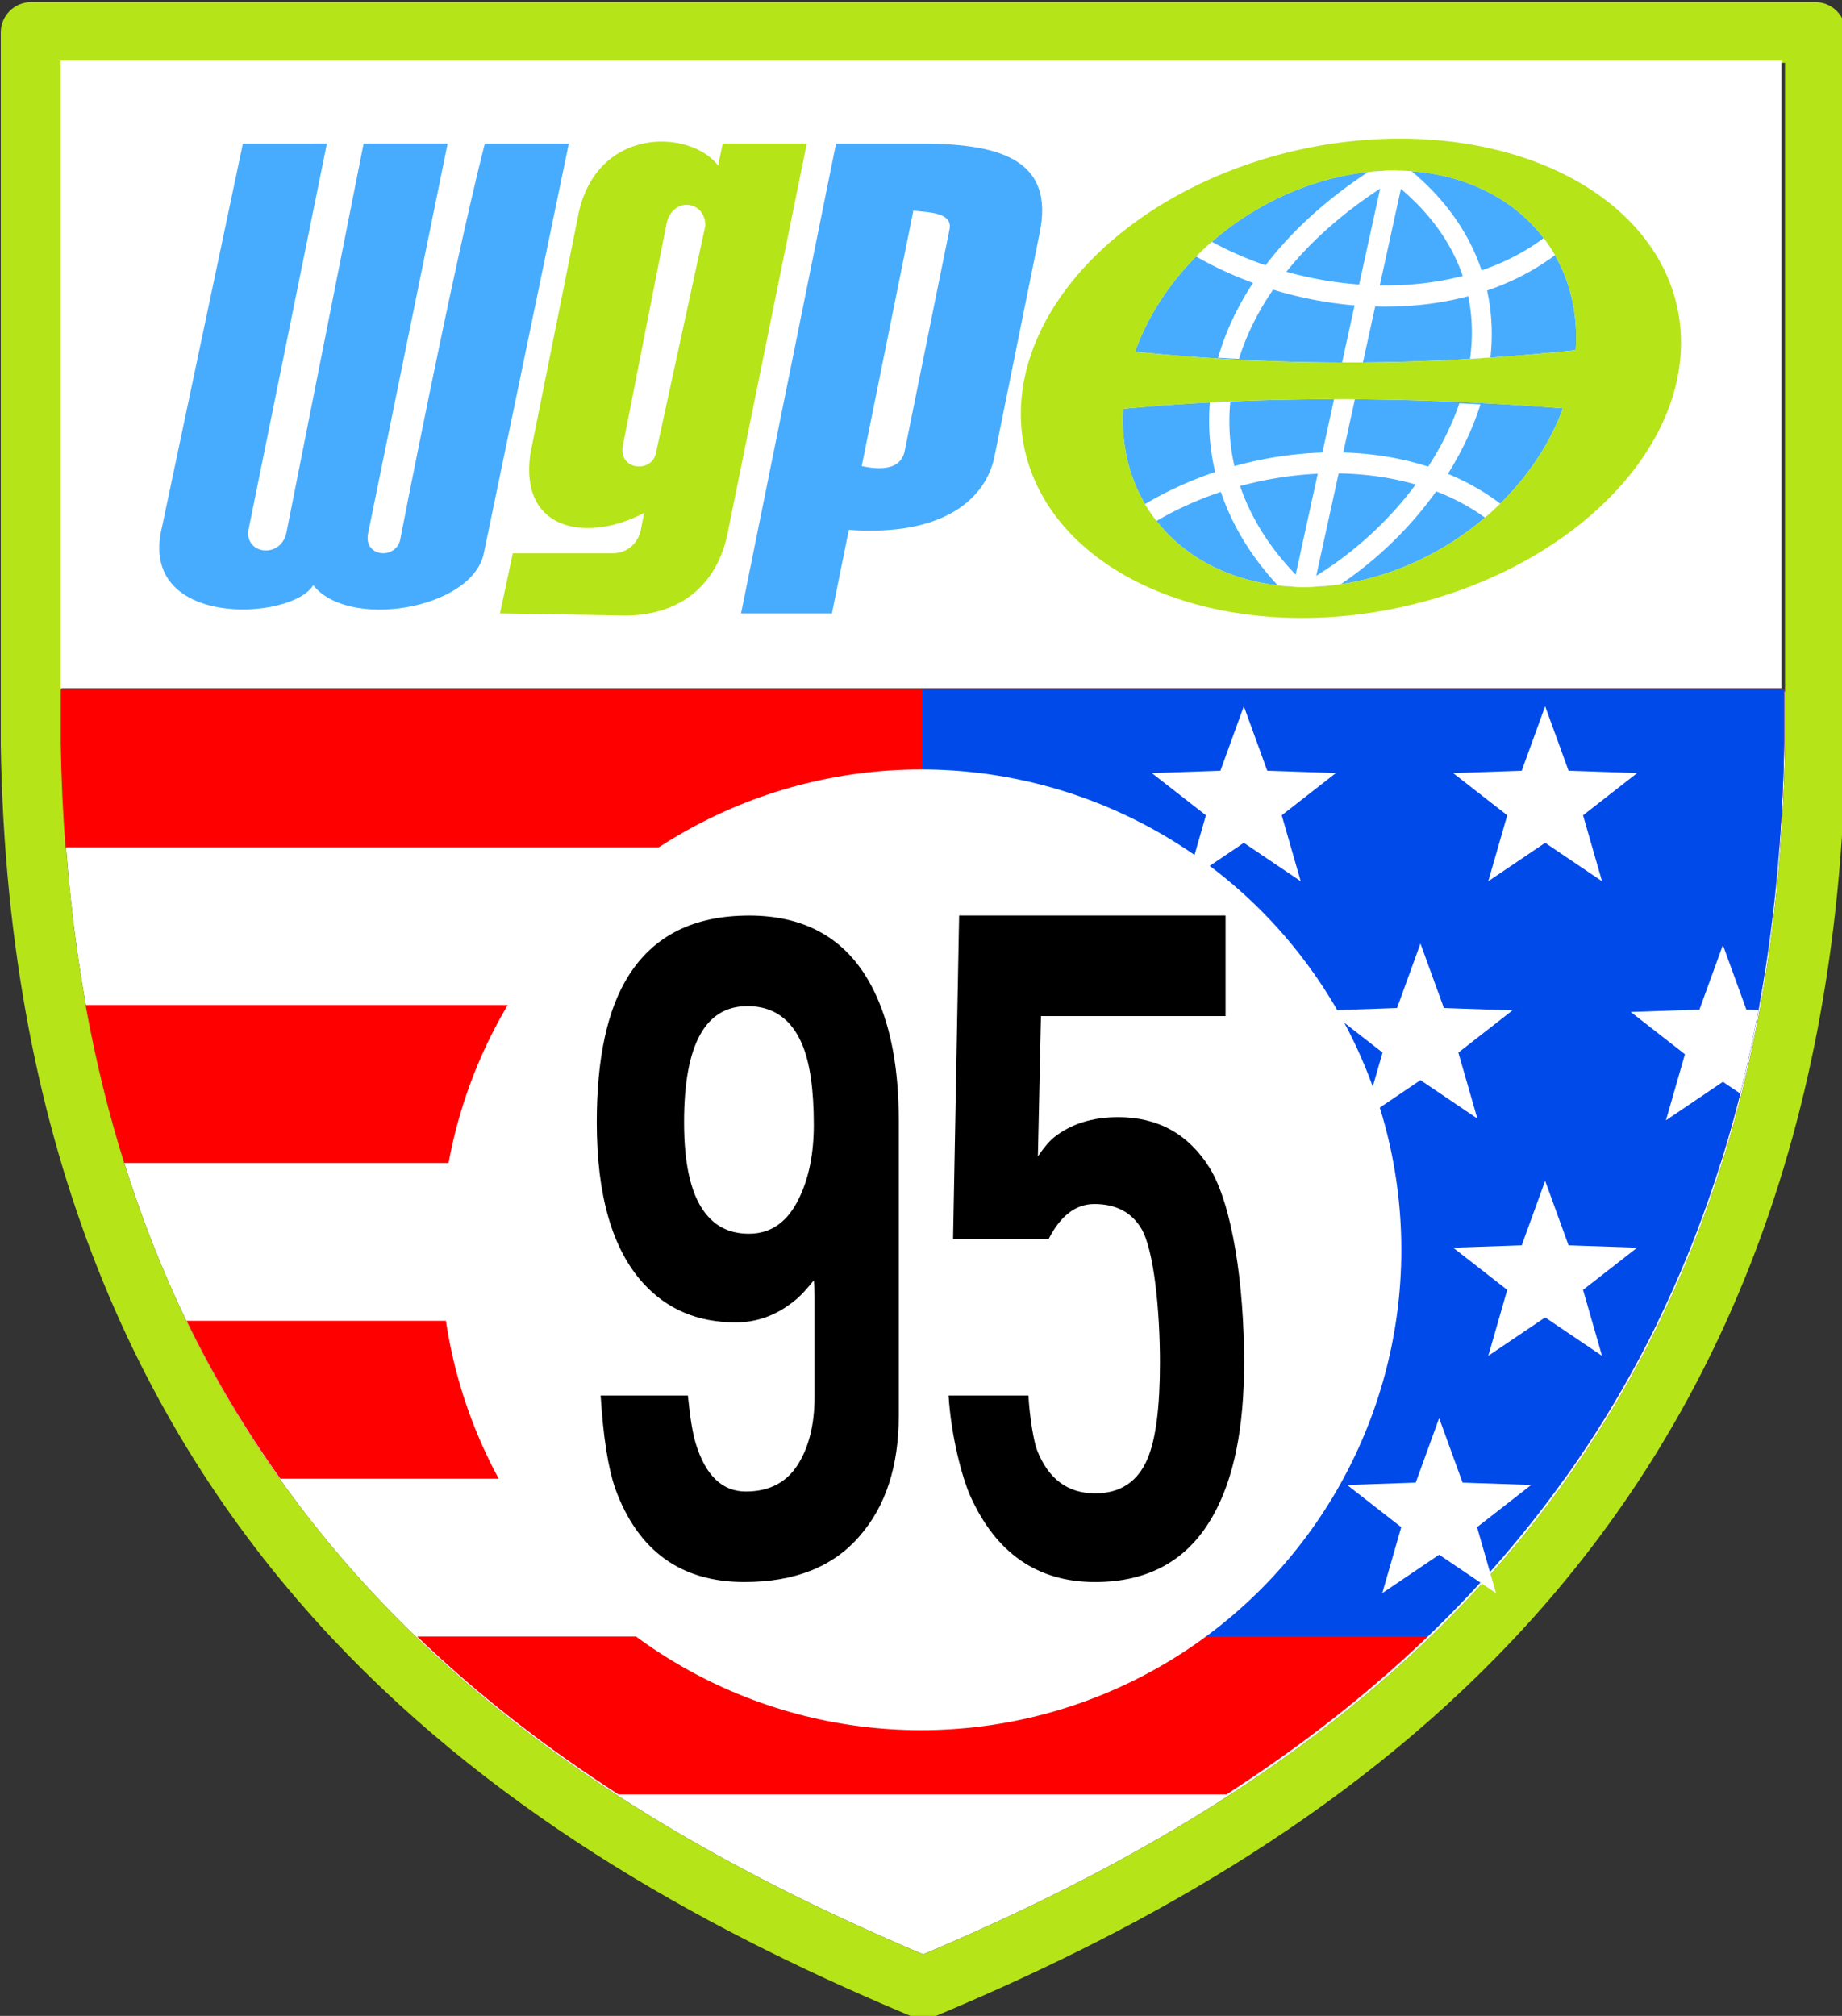
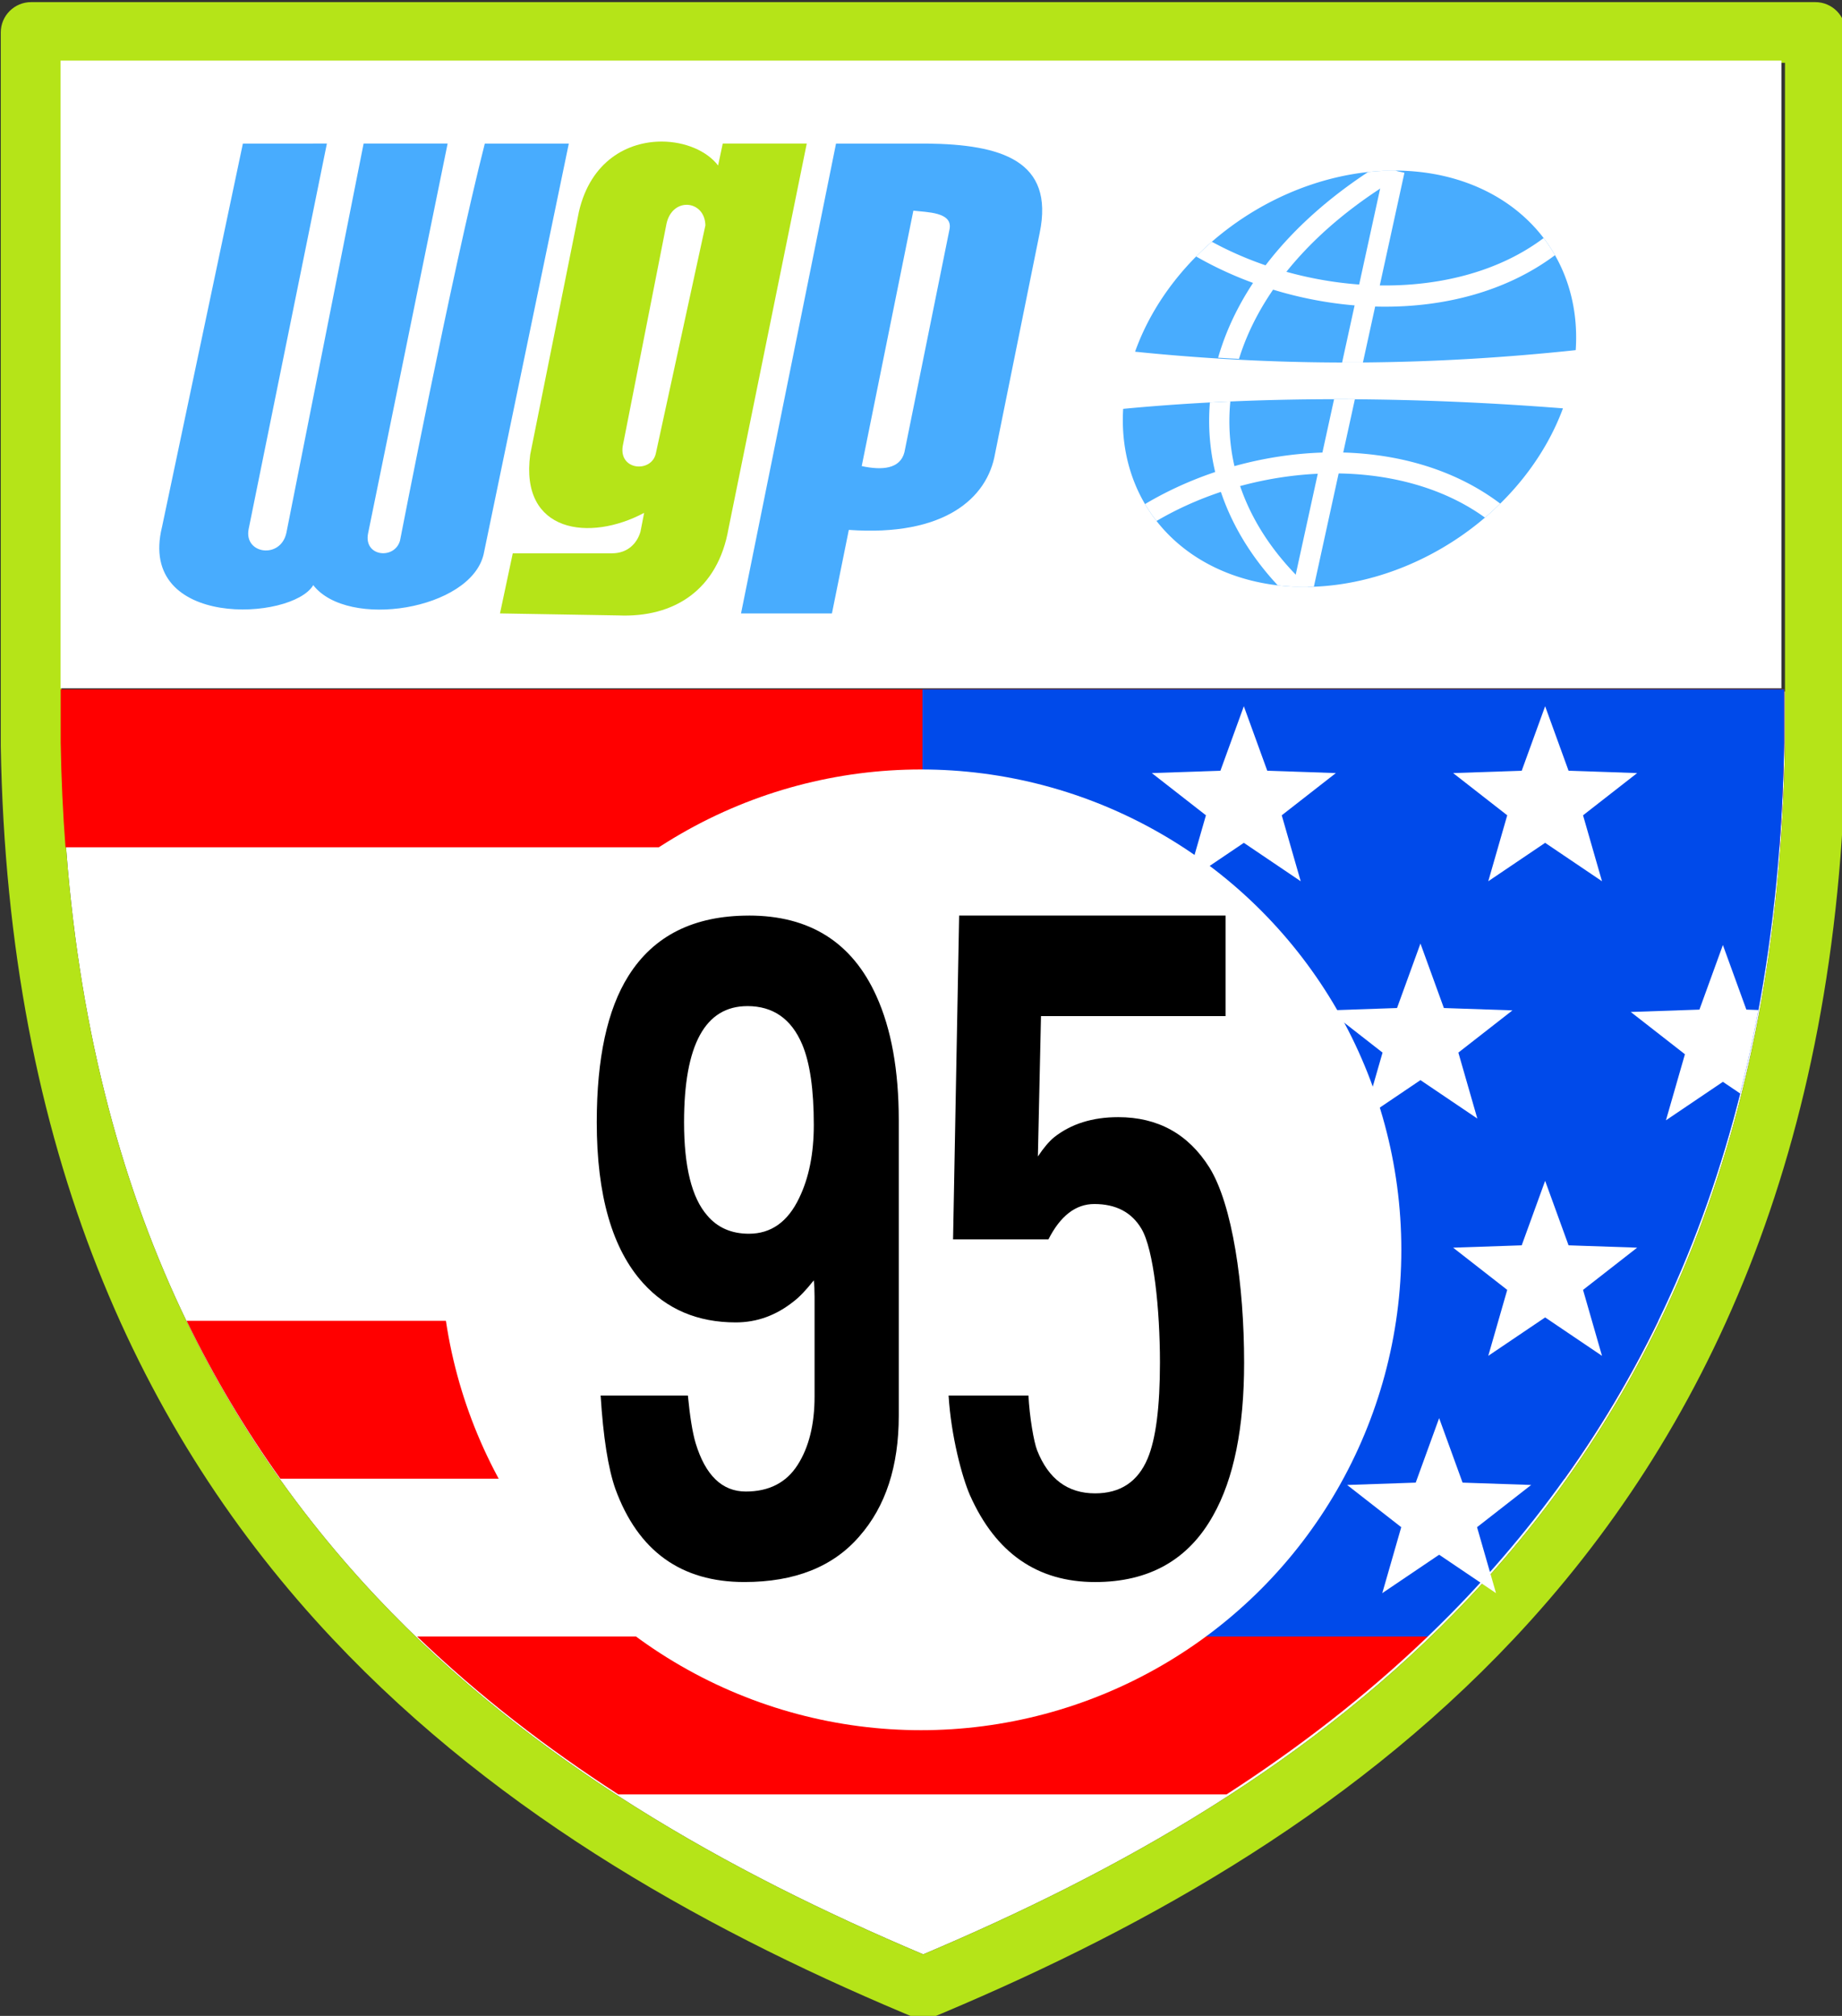
<svg xmlns="http://www.w3.org/2000/svg" xmlns:ns1="http://www.inkscape.org/namespaces/inkscape" xmlns:ns2="http://sodipodi.sourceforge.net/DTD/sodipodi-0.dtd" width="132.653mm" height="145.169mm" viewBox="0 0 132.653 145.169" version="1.1" id="svg8" ns1:version="1.0 (4035a4fb49, 2020-05-01)" ns2:docname="10 - Flash McQueen.svg">
  <rect x="0" y="0" width="132.653" height="145.169" fill="#333333" stroke="none" />
  <defs id="defs2">
    <clipPath clipPathUnits="userSpaceOnUse" id="clipPath40">
      <rect style="fill:#e6851f;stroke-width:2.265;stroke-linecap:square;stroke-dashoffset:32.806;paint-order:fill markers stroke" id="rect42" width="34.344" height="35.547" x="126.151" y="199.784" />
    </clipPath>
    <clipPath clipPathUnits="userSpaceOnUse" id="clipPath957">
      <rect style="fill:#000000;stroke:none;stroke-width:4.365;stroke-linecap:square;stroke-linejoin:round;stroke-miterlimit:4;stroke-dasharray:none;stroke-dashoffset:32.806;paint-order:fill markers stroke" id="rect959" width="46.487" height="59.094" x="-141.826" y="-11.425" />
    </clipPath>
    <clipPath id="clipPath40-6" clipPathUnits="userSpaceOnUse">
      <rect y="199.784" x="126.151" height="35.547" width="34.344" id="rect42-7" style="fill:#e6851f;stroke-width:2.265;stroke-linecap:square;stroke-dashoffset:32.806;paint-order:fill markers stroke" />
    </clipPath>
    <clipPath clipPathUnits="userSpaceOnUse" id="clipPath69">
      <rect style="fill:#00ff00;stroke-width:5.636;stroke-linecap:square;stroke-dashoffset:32.806;paint-order:stroke fill markers" id="rect71" width="33.441" height="34.5" x="-200.781" y="126.992" />
    </clipPath>
    <clipPath id="clipPath56" clipPathUnits="userSpaceOnUse">
      <rect y="169.408" x="248.476" height="29.051" width="27.824" id="rect58" style="fill:#000000;stroke-width:5.636;stroke-linecap:square;stroke-dashoffset:32.806;paint-order:stroke fill markers" />
    </clipPath>
    <clipPath id="clipPath74" clipPathUnits="userSpaceOnUse">
-       <rect y="250.805" x="256.934" height="35.638" width="34.267" id="rect76" style="fill:#278c4b;stroke-width:5.636;stroke-linecap:square;stroke-dashoffset:32.806;paint-order:stroke fill markers" />
-     </clipPath>
+       </clipPath>
  </defs>
  <ns2:namedview id="base" pagecolor="#ffffff" bordercolor="#666666" borderopacity="1.0" ns1:pageopacity="0.0" ns1:pageshadow="2" ns1:zoom="0.54597181" ns1:cx="454.14277" ns1:cy="339.47824" ns1:document-units="mm" ns1:current-layer="layer1" ns1:document-rotation="0" showgrid="false" ns1:window-width="1920" ns1:window-height="986" ns1:window-x="-11" ns1:window-y="-11" ns1:window-maximized="1" fit-margin-top="0" fit-margin-left="0" fit-margin-right="0" fit-margin-bottom="0" />
  <g ns1:label="Calque 1" ns1:groupmode="layer" id="layer1" transform="translate(-34.969,-97.031)">
    <path id="rect1092" style="opacity:1;fill:#ffffff;fill-opacity:1;stroke:none;stroke-width:54.511;stroke-linecap:square;stroke-linejoin:miter;stroke-miterlimit:4;stroke-dasharray:none;stroke-dashoffset:32.806;stroke-opacity:1;paint-order:stroke fill markers" d="m 148.656,554.072 v 14.504 c 1.783,106.664 36.408,179.177 85.631,231.531 42.251,44.939 95.572,74.701 148.561,97.129 52.988,-22.428 106.31,-52.19 148.561,-97.129 49.223,-52.354 83.848,-124.867 85.631,-231.531 v -14.504 z" transform="scale(0.265)" />
    <path id="path873" style="color:#000000;font-style:normal;font-variant:normal;font-weight:normal;font-stretch:normal;font-size:medium;line-height:normal;font-family:sans-serif;font-variant-ligatures:normal;font-variant-position:normal;font-variant-caps:normal;font-variant-numeric:normal;font-variant-alternates:normal;font-variant-east-asian:normal;font-feature-settings:normal;font-variation-settings:normal;text-indent:0;text-align:start;text-decoration:none;text-decoration-line:none;text-decoration-style:solid;text-decoration-color:#000000;letter-spacing:normal;word-spacing:normal;text-transform:none;writing-mode:lr-tb;direction:ltr;text-orientation:mixed;dominant-baseline:auto;baseline-shift:baseline;text-anchor:start;white-space:normal;shape-padding:0;shape-margin:0;inline-size:0;clip-rule:nonzero;display:inline;overflow:visible;visibility:visible;opacity:1;isolation:auto;mix-blend-mode:normal;color-interpolation:sRGB;color-interpolation-filters:linearRGB;solid-color:#000000;solid-opacity:1;vector-effect:none;fill:#b5e418;fill-opacity:1;fill-rule:nonzero;stroke:none;stroke-width:16.498;stroke-linecap:butt;stroke-linejoin:round;stroke-miterlimit:4;stroke-dasharray:none;stroke-dashoffset:0;stroke-opacity:1;color-rendering:auto;image-rendering:auto;shape-rendering:auto;text-rendering:auto;enable-background:accumulate;stop-color:#000000;stop-opacity:1" d="m 140.41,366.732 c -4.553,0.003 -8.242,3.693 -8.244,8.246 v 193.736 c -4e-4,0.047 -4e-4,0.094 0,0.141 1.841,110.141 38.284,187.439 90.104,242.555 46.235,49.176 104.334,80.761 160.578,103.994 56.244,-23.233 114.344,-54.818 160.578,-103.994 51.819,-55.116 88.262,-132.414 90.104,-242.555 4e-4,-0.047 4e-4,-0.094 0,-0.141 V 374.979 c -0.002,-4.553 -3.692,-8.243 -8.244,-8.246 z m 8.246,16.498 h 468.383 v 185.346 C 615.256,675.24 580.631,747.754 531.408,800.107 489.157,845.046 435.836,874.808 382.848,897.236 329.859,874.808 276.538,845.046 234.287,800.107 185.065,747.754 150.439,675.24 148.656,568.576 Z" transform="scale(0.265)" ns2:nodetypes="ccccscsccccccccscscc" />
    <rect style="fill:#ffffff;stroke:none;stroke-width:5.144;stroke-linecap:square;stroke-linejoin:round;stroke-miterlimit:4;stroke-dasharray:none;stroke-dashoffset:32.806;paint-order:fill markers stroke" id="rect939" width="123.926" height="45.202" x="39.332" y="101.396" />
-     <path transform="matrix(0.265,0,0,0.265,34.969,97.031)" d="M 23.254 273.131 C 26.002 288.252 29.518 302.541 33.752 316.027 L 467.611 316.027 C 471.845 302.541 475.364 288.252 478.111 273.131 L 23.254 273.131 z " style="fill:#ff0000;stroke-width:78.178;stroke-linecap:square;stroke-dashoffset:32.806;paint-order:stroke fill markers" id="rect165" />
    <g id="g937" transform="matrix(0.484,0,0,0.484,25.965,43.677)">
      <path id="path1139" d="m 219.157,169.636 c -11.298,-0.047 -22.573,0.392 -33.434,1.431 a 28.681,35.694 56.613 0 0 26.976,26.494 28.681,35.694 56.613 0 0 38.462,-26.568 c -10.46,-0.824 -21.24,-1.311 -32.004,-1.356 z" style="fill:#48acfe;fill-opacity:1;stroke:none;stroke-width:0.353px;stroke-linecap:butt;stroke-linejoin:miter;stroke-opacity:1" />
      <path id="path1103-3" d="m 226.095,135.615 a 28.681,35.694 56.613 0 0 -38.6,26.949 c 23.341,2.389 44.984,1.961 65.562,-0.234 a 28.681,35.694 56.613 0 0 -26.962,-26.715 z" style="fill:#48acfe;fill-opacity:1;stroke:none;stroke-width:0.353px;stroke-linecap:butt;stroke-linejoin:miter;stroke-opacity:1" />
-       <path d="m 227.016,130.855 a 34.86,49.684 77.733 0 0 -7.105,0.364 34.86,49.684 77.733 0 0 -49.409,40.381 34.86,49.684 77.733 0 0 48.811,30.214 34.86,49.684 77.733 0 0 49.409,-40.381 34.86,49.684 77.733 0 0 -41.706,-30.579 z m -0.921,4.76 a 28.681,35.694 56.613 0 1 26.962,26.715 c -20.578,2.195 -42.221,2.623 -65.562,0.234 a 28.681,35.694 56.613 0 1 38.6,-26.949 z m -6.938,34.021 c 10.764,0.045 21.544,0.532 32.004,1.356 a 28.681,35.694 56.613 0 1 -38.462,26.568 28.681,35.694 56.613 0 1 -26.976,-26.494 c 10.861,-1.039 22.136,-1.478 33.434,-1.431 z" style="fill:#b5e418;fill-opacity:1;stroke-width:3.091;stroke-linecap:round;stroke-linejoin:round;stroke-dashoffset:32.806;paint-order:stroke fill markers" id="path24-8" />
      <path style="color:#000000;font-style:normal;font-variant:normal;font-weight:normal;font-stretch:normal;font-size:medium;line-height:normal;font-family:sans-serif;font-variant-ligatures:normal;font-variant-position:normal;font-variant-caps:normal;font-variant-numeric:normal;font-variant-alternates:normal;font-variant-east-asian:normal;font-feature-settings:normal;font-variation-settings:normal;text-indent:0;text-align:start;text-decoration:none;text-decoration-line:none;text-decoration-style:solid;text-decoration-color:#000000;letter-spacing:normal;word-spacing:normal;text-transform:none;writing-mode:lr-tb;direction:ltr;text-orientation:mixed;dominant-baseline:auto;baseline-shift:baseline;text-anchor:start;white-space:normal;shape-padding:0;shape-margin:0;inline-size:0;clip-rule:nonzero;display:inline;overflow:visible;visibility:visible;isolation:auto;mix-blend-mode:normal;color-interpolation:sRGB;color-interpolation-filters:linearRGB;solid-color:#000000;solid-opacity:1;vector-effect:none;fill:#ff0000;fill-opacity:1;fill-rule:nonzero;stroke:none;stroke-width:3.025;stroke-linecap:butt;stroke-linejoin:miter;stroke-miterlimit:4;stroke-dasharray:none;stroke-dashoffset:0;stroke-opacity:1;color-rendering:auto;image-rendering:auto;shape-rendering:auto;text-rendering:auto;enable-background:accumulate;stop-color:#000000" d="M 226.095,135.615 212.341,198.483" id="path973" />
      <path d="m 226.093,135.615 a 28.681,35.694 56.613 0 0 -1.554,0.035 l -6.239,28.519 c 1.035,0.002 2.069,0.004 3.098,-0.004 l 6.174,-28.225 -1.478,-0.324 a 28.681,35.694 56.613 0 0 -0.001,0 z m -6.936,34.021 c -0.685,-0.003 -1.369,0.002 -2.054,0.003 l -6.099,27.88 a 28.681,35.694 56.613 0 0 1.695,0.041 28.681,35.694 56.613 0 0 1.399,-0.028 l 6.1,-27.887 c -0.347,-0.002 -0.694,-0.008 -1.041,-0.01 z" style="color:#000000;font-style:normal;font-variant:normal;font-weight:normal;font-stretch:normal;font-size:medium;line-height:normal;font-family:sans-serif;font-variant-ligatures:normal;font-variant-position:normal;font-variant-caps:normal;font-variant-numeric:normal;font-variant-alternates:normal;font-variant-east-asian:normal;font-feature-settings:normal;font-variation-settings:normal;text-indent:0;text-align:start;text-decoration:none;text-decoration-line:none;text-decoration-style:solid;text-decoration-color:#000000;letter-spacing:normal;word-spacing:normal;text-transform:none;writing-mode:lr-tb;direction:ltr;text-orientation:mixed;dominant-baseline:auto;baseline-shift:baseline;text-anchor:start;white-space:normal;shape-padding:0;shape-margin:0;inline-size:0;clip-rule:nonzero;display:inline;overflow:visible;visibility:visible;isolation:auto;mix-blend-mode:normal;color-interpolation:sRGB;color-interpolation-filters:linearRGB;solid-color:#000000;solid-opacity:1;vector-effect:none;fill:#ffffff;fill-opacity:1;fill-rule:nonzero;stroke:none;stroke-width:3.025;stroke-linecap:butt;stroke-linejoin:miter;stroke-miterlimit:4;stroke-dasharray:none;stroke-dashoffset:0;stroke-opacity:1;color-rendering:auto;image-rendering:auto;shape-rendering:auto;text-rendering:auto;enable-background:accumulate;stop-color:#000000" id="path975" />
      <path d="m 226.095,135.615 a 28.681,35.694 56.613 0 0 -3.924,0.214 c -11.975,7.884 -19.447,17.579 -22.32,27.632 1.039,0.065 2.072,0.122 3.105,0.176 3.018,-9.768 10.874,-19.415 23.905,-27.149 l -0.505,-0.871 a 28.681,35.694 56.613 0 0 -0.261,-0.001 z m -24.425,34.357 c -1.016,0.044 -2.031,0.094 -3.043,0.147 -0.794,9.646 2.652,19.212 10.101,27.211 a 28.681,35.694 56.613 0 0 3.971,0.23 28.681,35.694 56.613 0 0 0.563,-0.005 c -8.724,-8.043 -12.555,-17.744 -11.592,-27.583 z" style="color:#000000;font-style:normal;font-variant:normal;font-weight:normal;font-stretch:normal;font-size:medium;line-height:normal;font-family:sans-serif;font-variant-ligatures:normal;font-variant-position:normal;font-variant-caps:normal;font-variant-numeric:normal;font-variant-alternates:normal;font-variant-east-asian:normal;font-feature-settings:normal;font-variation-settings:normal;text-indent:0;text-align:start;text-decoration:none;text-decoration-line:none;text-decoration-style:solid;text-decoration-color:#000000;letter-spacing:normal;word-spacing:normal;text-transform:none;writing-mode:lr-tb;direction:ltr;text-orientation:mixed;dominant-baseline:auto;baseline-shift:baseline;text-anchor:start;white-space:normal;shape-padding:0;shape-margin:0;inline-size:0;clip-rule:nonzero;display:inline;overflow:visible;visibility:visible;isolation:auto;mix-blend-mode:normal;color-interpolation:sRGB;color-interpolation-filters:linearRGB;solid-color:#000000;solid-opacity:1;vector-effect:none;fill:#ffffff;fill-opacity:1;fill-rule:nonzero;stroke:none;stroke-width:3.043;stroke-linecap:butt;stroke-linejoin:miter;stroke-miterlimit:4;stroke-dasharray:none;stroke-dashoffset:0;stroke-opacity:1;color-rendering:auto;image-rendering:auto;shape-rendering:auto;text-rendering:auto;enable-background:accumulate;stop-color:#000000" id="path979" />
-       <path d="m 226.095,135.615 -0.912,1.215 c 10.306,7.822 13.435,17.324 12.15,26.802 1.016,-0.06 2.027,-0.128 3.037,-0.197 1.059,-9.726 -2.172,-19.713 -11.733,-27.727 a 28.795,35.757 55.903 0 0 -0.285,-0.02 28.795,35.757 55.903 0 0 -0.239,-0.015 28.681,35.694 56.613 0 0 -0.047,-0.003 28.795,35.757 55.903 0 0 -0.07,-0.004 28.795,35.757 55.903 0 0 -0.216,-0.012 28.795,35.757 55.903 0 0 -0.287,-0.012 28.795,35.757 55.903 0 0 -0.242,-0.009 28.681,35.694 56.613 0 0 -0.046,-0.001 28.795,35.757 55.903 0 0 -0.242,-0.007 28.681,35.694 56.613 0 0 -0.214,-0.005 28.795,35.757 55.903 0 0 -0.075,-10e-4 28.681,35.694 56.613 0 0 -0.045,-7.1e-4 28.795,35.757 55.903 0 0 -0.244,-0.003 28.681,35.694 56.613 0 0 -0.289,-0.001 28.681,35.694 56.613 0 0 -8e-4,0 z m 9.653,34.628 c -3.841,11.224 -13.406,21.66 -24.104,27.252 l 0.025,0.049 a 28.681,35.694 56.613 0 0 1.03,0.016 28.681,35.694 56.613 0 0 5.412,-0.404 c 9.392,-6.357 17.253,-15.958 20.682,-26.464 0.032,-0.099 0.06,-0.199 0.092,-0.298 -1.044,-0.054 -2.09,-0.104 -3.137,-0.15 z" style="color:#000000;font-style:normal;font-variant:normal;font-weight:normal;font-stretch:normal;font-size:medium;line-height:normal;font-family:sans-serif;font-variant-ligatures:normal;font-variant-position:normal;font-variant-caps:normal;font-variant-numeric:normal;font-variant-alternates:normal;font-variant-east-asian:normal;font-feature-settings:normal;font-variation-settings:normal;text-indent:0;text-align:start;text-decoration:none;text-decoration-line:none;text-decoration-style:solid;text-decoration-color:#000000;letter-spacing:normal;word-spacing:normal;text-transform:none;writing-mode:lr-tb;direction:ltr;text-orientation:mixed;dominant-baseline:auto;baseline-shift:baseline;text-anchor:start;white-space:normal;shape-padding:0;shape-margin:0;inline-size:0;clip-rule:nonzero;display:inline;overflow:visible;visibility:visible;isolation:auto;mix-blend-mode:normal;color-interpolation:sRGB;color-interpolation-filters:linearRGB;solid-color:#000000;solid-opacity:1;vector-effect:none;fill:#ffffff;fill-opacity:1;fill-rule:nonzero;stroke:none;stroke-width:3.033;stroke-linecap:butt;stroke-linejoin:miter;stroke-miterlimit:4;stroke-dasharray:none;stroke-dashoffset:0;stroke-opacity:1;color-rendering:auto;image-rendering:auto;shape-rendering:auto;text-rendering:auto;enable-background:accumulate;stop-color:#000000" id="path983" />
      <path d="m 216.615,177.544 c -0.32,0.002 -0.64,0.008 -0.96,0.017 -9.278,0.244 -18.749,2.954 -26.681,7.674 a 28.681,35.694 56.613 0 0 1.713,2.515 c 14.938,-8.777 35.864,-9.901 48.867,-0.504 a 28.681,35.694 56.613 0 0 2.273,-2.082 c -7.013,-5.302 -15.986,-7.693 -25.212,-7.62 z" style="color:#000000;font-style:normal;font-variant:normal;font-weight:normal;font-stretch:normal;font-size:medium;line-height:normal;font-family:sans-serif;font-variant-ligatures:normal;font-variant-position:normal;font-variant-caps:normal;font-variant-numeric:normal;font-variant-alternates:normal;font-variant-east-asian:normal;font-feature-settings:normal;font-variation-settings:normal;text-indent:0;text-align:start;text-decoration:none;text-decoration-line:none;text-decoration-style:solid;text-decoration-color:#000000;letter-spacing:normal;word-spacing:normal;text-transform:none;writing-mode:lr-tb;direction:ltr;text-orientation:mixed;dominant-baseline:auto;baseline-shift:baseline;text-anchor:start;white-space:normal;shape-padding:0;shape-margin:0;inline-size:0;clip-rule:nonzero;display:inline;overflow:visible;visibility:visible;isolation:auto;mix-blend-mode:normal;color-interpolation:sRGB;color-interpolation-filters:linearRGB;solid-color:#000000;solid-opacity:1;vector-effect:none;fill:#ffffff;fill-opacity:1;fill-rule:nonzero;stroke:none;stroke-width:3.025;stroke-linecap:butt;stroke-linejoin:miter;stroke-miterlimit:4;stroke-dasharray:none;stroke-dashoffset:0;stroke-opacity:1;color-rendering:auto;image-rendering:auto;shape-rendering:auto;text-rendering:auto;enable-background:accumulate;stop-color:#000000" id="path987" />
      <path d="m 248.285,145.656 c -12.881,9.691 -33.994,8.937 -49.367,0.549 a 28.681,35.694 56.613 0 0 -2.339,2.192 c 16.364,9.391 38.977,10.575 53.394,-0.193 a 28.681,35.694 56.613 0 0 -1.687,-2.547 z" style="color:#000000;font-style:normal;font-variant:normal;font-weight:normal;font-stretch:normal;font-size:medium;line-height:normal;font-family:sans-serif;font-variant-ligatures:normal;font-variant-position:normal;font-variant-caps:normal;font-variant-numeric:normal;font-variant-alternates:normal;font-variant-east-asian:normal;font-feature-settings:normal;font-variation-settings:normal;text-indent:0;text-align:start;text-decoration:none;text-decoration-line:none;text-decoration-style:solid;text-decoration-color:#000000;letter-spacing:normal;word-spacing:normal;text-transform:none;writing-mode:lr-tb;direction:ltr;text-orientation:mixed;dominant-baseline:auto;baseline-shift:baseline;text-anchor:start;white-space:normal;shape-padding:0;shape-margin:0;inline-size:0;clip-rule:nonzero;display:inline;overflow:visible;visibility:visible;isolation:auto;mix-blend-mode:normal;color-interpolation:sRGB;color-interpolation-filters:linearRGB;solid-color:#000000;solid-opacity:1;vector-effect:none;fill:#ffffff;fill-opacity:1;fill-rule:nonzero;stroke:none;stroke-width:3.047;stroke-linecap:butt;stroke-linejoin:miter;stroke-miterlimit:4;stroke-dasharray:none;stroke-dashoffset:0;stroke-opacity:1;color-rendering:auto;image-rendering:auto;shape-rendering:auto;text-rendering:auto;enable-background:accumulate;stop-color:#000000" id="path969" />
    </g>
    <g id="g926" transform="matrix(0.523,0,0,0.523,-30.393,-2.041)">
      <path id="rect962-8" style="opacity:1;fill:#b5e418;fill-opacity:1;stroke-width:2.68;stroke-linecap:round;stroke-linejoin:round;stroke-miterlimit:4;stroke-dasharray:none;stroke-dashoffset:32.806;paint-order:stroke fill markers" d="m 216.095,208.923 c -4.673,-0.011 -9.776,2.656 -11.399,9.634 l -6.711,33.458 c -1.451,10.791 8.205,12.039 15.688,8.028 l -0.504,2.585 c -0.507,1.756 -1.895,2.996 -3.928,2.987 h -13.658 l -1.76,8.277 16.277,0.276 c 7.71,0.338 13.74,-3.532 15.194,-11.982 l 10.769,-52.989 h -11.568 l -0.64,3.021 c -1.535,-2.012 -4.544,-3.288 -7.76,-3.296 z m 3.524,8.709 c 1.265,0.046 2.456,1.05 2.487,2.835 l -6.819,31.376 c -0.563,2.713 -5.113,2.402 -4.561,-0.995 l 6.03,-30.637 c 0.408,-1.812 1.668,-2.622 2.862,-2.579 z" ns2:nodetypes="sccccccccccccssccccs" />
      <path id="rect962" style="opacity:1;fill:#48acfe;fill-opacity:1;stroke-width:2.68;stroke-linecap:round;stroke-linejoin:round;stroke-miterlimit:4;stroke-dasharray:none;stroke-dashoffset:32.806;paint-order:stroke fill markers" d="m 158.42,209.198 -11.137,52.795 c -3.456,14.049 17.948,12.917 20.825,8.006 4.769,6.124 21.636,3.41 23.456,-4.228 l 11.736,-56.573 h -11.568 c -4.534,17.822 -11.676,54.674 -11.676,54.674 -0.755,2.651 -5.015,2.209 -4.401,-0.976 l 10.958,-53.699 h -11.568 l -10.626,53.555 c -0.76,3.71 -5.888,2.99 -5.206,-0.472 l 10.774,-53.083 z" ns2:nodetypes="cccccccccccccc" />
      <path id="rect93" style="opacity:1;fill:#48acfe;fill-opacity:1;stroke:none;stroke-width:2.68;stroke-linecap:round;stroke-linejoin:round;stroke-dashoffset:32.806;paint-order:stroke fill markers" d="m 240.094,209.198 -13.081,64.694 h 12.518 l 2.325,-11.501 c 13.133,0.941 19.086,-4.347 20.139,-10.509 l 6.142,-30.377 c 2.058,-9.974 -5.306,-12.189 -15.525,-12.307 z m 10.65,9.237 c 1.889,0.231 5.393,0.186 4.99,2.503 l -6.222,30.766 c -0.595,2.313 -3.093,2.505 -5.88,1.902 z" />
    </g>
    <path transform="matrix(0.265,0,0,0.265,34.969,97.031)" d="M 16.49 187.34 L 16.49 201.844 C 16.653 211.592 17.097 221.048 17.795 230.236 L 483.57 230.236 C 484.268 221.048 484.71 211.592 484.873 201.844 L 484.873 187.34 L 16.49 187.34 z " style="fill:#ff0000;fill-opacity:1;stroke-width:78.784;stroke-linecap:square;stroke-dashoffset:32.806;paint-order:stroke fill markers" id="rect165-2-2" />
    <path transform="matrix(0.265,0,0,0.265,34.969,97.031)" d="M 50.719 358.922 C 58.222 374.4 66.77 388.652 76.176 401.818 L 425.188 401.818 C 434.593 388.652 443.141 374.4 450.645 358.922 L 50.719 358.922 z " style="fill:#ff0000;stroke-width:74.318;stroke-linecap:square;stroke-dashoffset:32.806;paint-order:stroke fill markers" id="rect165-2-2-0-8" />
    <path transform="matrix(0.265,0,0,0.265,34.969,97.031)" d="M 113.352 444.713 C 130.304 461.006 148.745 475.158 168.031 487.609 L 333.334 487.609 C 352.62 475.158 371.059 461.006 388.012 444.713 L 113.352 444.713 z " style="fill:#ff0000;stroke-width:63.261;stroke-linecap:square;stroke-dashoffset:32.806;paint-order:stroke fill markers" id="rect165-2-2-0-8-9-3" />
    <path transform="matrix(0.265,0,0,0.265,34.969,97.031)" d="M 250.682 187.34 L 250.682 444.713 L 388.012 444.713 C 391.832 441.042 395.581 437.269 399.242 433.375 C 448.465 381.021 483.09 308.508 484.873 201.844 L 484.873 187.34 L 250.682 187.34 z " style="fill:#004aea;fill-opacity:1;stroke-width:18.446;stroke-linecap:square;stroke-dashoffset:32.806;paint-order:stroke fill markers" id="rect340" />
    <circle style="fill:#ffffff;stroke:none;stroke-width:5.077;stroke-linecap:square;stroke-linejoin:round;stroke-miterlimit:4;stroke-dasharray:none;stroke-dashoffset:32.806;paint-order:fill markers stroke" id="path961-6" cx="101.295" cy="187.033" r="34.592" />
    <path ns1:transform-center-y="-0.66526509" ns1:transform-center-x="-3.128016e-05" d="m 146.243,182.064 1.687,4.645 4.939,0.169 -3.896,3.04 1.365,4.749 -4.095,-2.766 -4.095,2.766 1.365,-4.749 -3.896,-3.04 4.939,-0.169 z" ns1:randomized="0" ns1:rounded="-2.42861e-17" ns1:flatsided="false" ns2:arg2="-0.9424778" ns2:arg1="-1.5707963" ns2:r2="2.8703406" ns2:r1="6.966846" ns2:cy="189.03075" ns2:cx="146.24282" ns2:sides="5" id="path64-8-9" style="fill:#ffffff;stroke-width:3.211;stroke-linecap:square;stroke-dashoffset:32.806;paint-order:stroke fill markers" ns2:type="star" />
    <path transform="matrix(0.265,0,0,0.265,34.969,97.031)" d="M 468.209 256.799 L 461.832 274.354 L 443.166 274.994 L 457.891 286.482 L 452.732 304.434 L 468.209 293.979 L 472.916 297.158 C 474.767 289.812 476.431 282.257 477.875 274.467 L 474.586 274.354 L 468.209 256.799 z " ns1:transform-center-y="-0.66528016" ns1:transform-center-x="-2.3201414e-05" style="fill:#ffffff;stroke-width:12.137;stroke-linecap:square;stroke-dashoffset:32.806;paint-order:stroke fill markers" id="path64-8-9-3" />
    <path ns1:transform-center-y="-0.66528016" ns1:transform-center-x="-3.6934408e-06" ns1:randomized="0" ns1:rounded="-2.42861e-17" ns1:flatsided="false" ns2:arg2="-0.9424778" ns2:arg1="-1.5707963" ns2:r2="2.8703406" ns2:r1="6.966846" ns2:cy="171.94283" ns2:cx="137.26396" ns2:sides="5" id="path64-8-9-3-1" style="fill:#ffffff;stroke-width:3.211;stroke-linecap:square;stroke-dashoffset:32.806;paint-order:stroke fill markers" ns2:type="star" d="m 137.264,164.976 1.687,4.645 4.939,0.169 -3.896,3.04 1.365,4.749 -4.095,-2.766 -4.095,2.766 1.365,-4.749 -3.896,-3.04 4.939,-0.169 z" />
    <path ns2:type="star" style="fill:#ffffff;stroke-width:3.211;stroke-linecap:square;stroke-dashoffset:32.806;paint-order:stroke fill markers" id="path64-8-9-5" ns2:sides="5" ns2:cx="138.61009" ns2:cy="206.11865" ns2:r1="6.966846" ns2:r2="2.8703406" ns2:arg1="-1.5707963" ns2:arg2="-0.9424778" ns1:flatsided="false" ns1:rounded="-2.42861e-17" ns1:randomized="0" d="m 138.61,199.152 1.687,4.645 4.939,0.169 -3.896,3.04 1.365,4.749 -4.095,-2.766 -4.095,2.766 1.365,-4.749 -3.896,-3.04 4.939,-0.169 z" ns1:transform-center-x="-8.8413267e-06" ns1:transform-center-y="-0.66526527" />
    <path ns1:transform-center-y="-0.66528016" ns1:transform-center-x="-2.3201414e-05" d="m 146.243,147.888 1.687,4.645 4.939,0.169 -3.896,3.04 1.365,4.749 -4.095,-2.766 -4.095,2.766 1.365,-4.749 -3.896,-3.04 4.939,-0.169 z" ns1:randomized="0" ns1:rounded="-2.42861e-17" ns1:flatsided="false" ns2:arg2="-0.9424778" ns2:arg1="-1.5707963" ns2:r2="2.8703403" ns2:r1="6.966846" ns2:cy="154.85492" ns2:cx="146.24282" ns2:sides="5" id="path64-8-9-3-2" style="fill:#ffffff;stroke-width:3.211;stroke-linecap:square;stroke-dashoffset:32.806;paint-order:stroke fill markers" ns2:type="star" />
    <path ns2:type="star" style="fill:#ffffff;stroke-width:3.211;stroke-linecap:square;stroke-dashoffset:32.806;paint-order:stroke fill markers" id="path64-8-9-3-1-6" ns2:sides="5" ns2:cx="124.54453" ns2:cy="154.85492" ns2:r1="6.966846" ns2:r2="2.8703403" ns2:arg1="-1.5707963" ns2:arg2="-0.9424778" ns1:flatsided="false" ns1:rounded="-2.42861e-17" ns1:randomized="0" d="m 124.545,147.888 1.687,4.645 4.939,0.169 -3.896,3.04 1.365,4.749 -4.095,-2.766 -4.095,2.766 1.365,-4.749 -3.896,-3.04 4.939,-0.169 z" ns1:transform-center-x="-3.6934408e-06" ns1:transform-center-y="-0.66528016" />
    <g transform="matrix(0.933,0,0,0.933,6.748,12.459)" id="g132">
      <path id="path86" style="font-style:normal;font-variant:normal;font-weight:normal;font-stretch:normal;font-size:62.508px;line-height:1.25;font-family:PIXymbolsAlphaboxW90-Bold;-inkscape-font-specification:PIXymbolsAlphaboxW90-Bold;opacity:1;fill:#000000;fill-opacity:1;stroke:none;stroke-width:1.621" d="m 88.055,161.313 c -4.253,0 -7.352,1.552 -9.3,4.657 -1.63,2.587 -2.445,6.351 -2.445,11.29 0,5.645 1.193,9.785 3.577,12.419 1.828,2.023 4.213,3.034 7.154,3.034 1.63,0 3.12,-0.541 4.471,-1.623 0.437,-0.329 0.954,-0.87 1.55,-1.623 0.04,0.329 0.06,0.752 0.06,1.27 v 1.835 0.776 0.988 1.199 1.341 1.552 c 0,2.164 -0.437,3.928 -1.312,5.292 -0.874,1.364 -2.206,2.046 -3.995,2.046 -1.828,0 -3.12,-1.247 -3.875,-3.74 -0.238,-0.8 -0.437,-2.023 -0.596,-3.669 H 76.609 c 0.199,3.199 0.576,5.598 1.133,7.197 1.749,4.798 5.068,7.197 9.956,7.197 3.895,0 6.856,-1.176 8.883,-3.528 2.027,-2.305 3.04,-5.41 3.04,-9.314 v -21.31 -1.482 c 0,-3.857 -0.576,-7.056 -1.729,-9.597 -1.868,-4.14 -5.147,-6.209 -9.837,-6.209 z m -0.119,6.986 c 1.987,0 3.399,0.988 4.233,2.963 0.596,1.411 0.894,3.481 0.894,6.21 0,2.211 -0.377,4.092 -1.133,5.645 -0.874,1.835 -2.166,2.752 -3.875,2.752 -1.351,0 -2.425,-0.47 -3.219,-1.411 -1.192,-1.364 -1.788,-3.763 -1.788,-7.197 0,-5.974 1.629,-8.961 4.888,-8.961 z" />
      <path id="path88" style="font-style:normal;font-variant:normal;font-weight:normal;font-stretch:normal;font-size:62.508px;line-height:1.25;font-family:PIXymbolsAlphaboxW90-Bold;-inkscape-font-specification:PIXymbolsAlphaboxW90-Bold;opacity:1;fill:#000000;fill-opacity:1;stroke:none;stroke-width:1.621" d="m 104.281,161.312 -0.469,24.992 h 7.361 c 0.924,-1.818 2.104,-2.729 3.541,-2.729 1.669,0 2.881,0.635 3.636,1.905 0.954,1.599 1.431,6.244 1.431,10.337 0,3.434 -0.318,5.904 -0.954,7.409 -0.755,1.788 -2.107,2.681 -4.054,2.681 -2.106,0 -3.597,-1.106 -4.471,-3.317 -0.259,-0.656 -0.588,-2.603 -0.671,-4.233 h -6.164 c 0.19,3.126 1.036,6.286 1.648,7.691 1.987,4.469 5.206,6.704 9.658,6.704 4.173,0 7.214,-1.718 9.121,-5.152 1.59,-2.822 2.384,-6.75 2.384,-11.784 0,-5.974 -0.894,-12.195 -2.683,-15.064 -1.63,-2.587 -3.974,-3.881 -7.035,-3.881 -1.987,0 -3.636,0.517 -4.948,1.552 -0.397,0.329 -0.815,0.824 -1.252,1.482 l 0.239,-10.832 h 14.248 v -7.762 z" ns2:nodetypes="cccscsssccccscscscccccc" />
    </g>
  </g>
</svg>